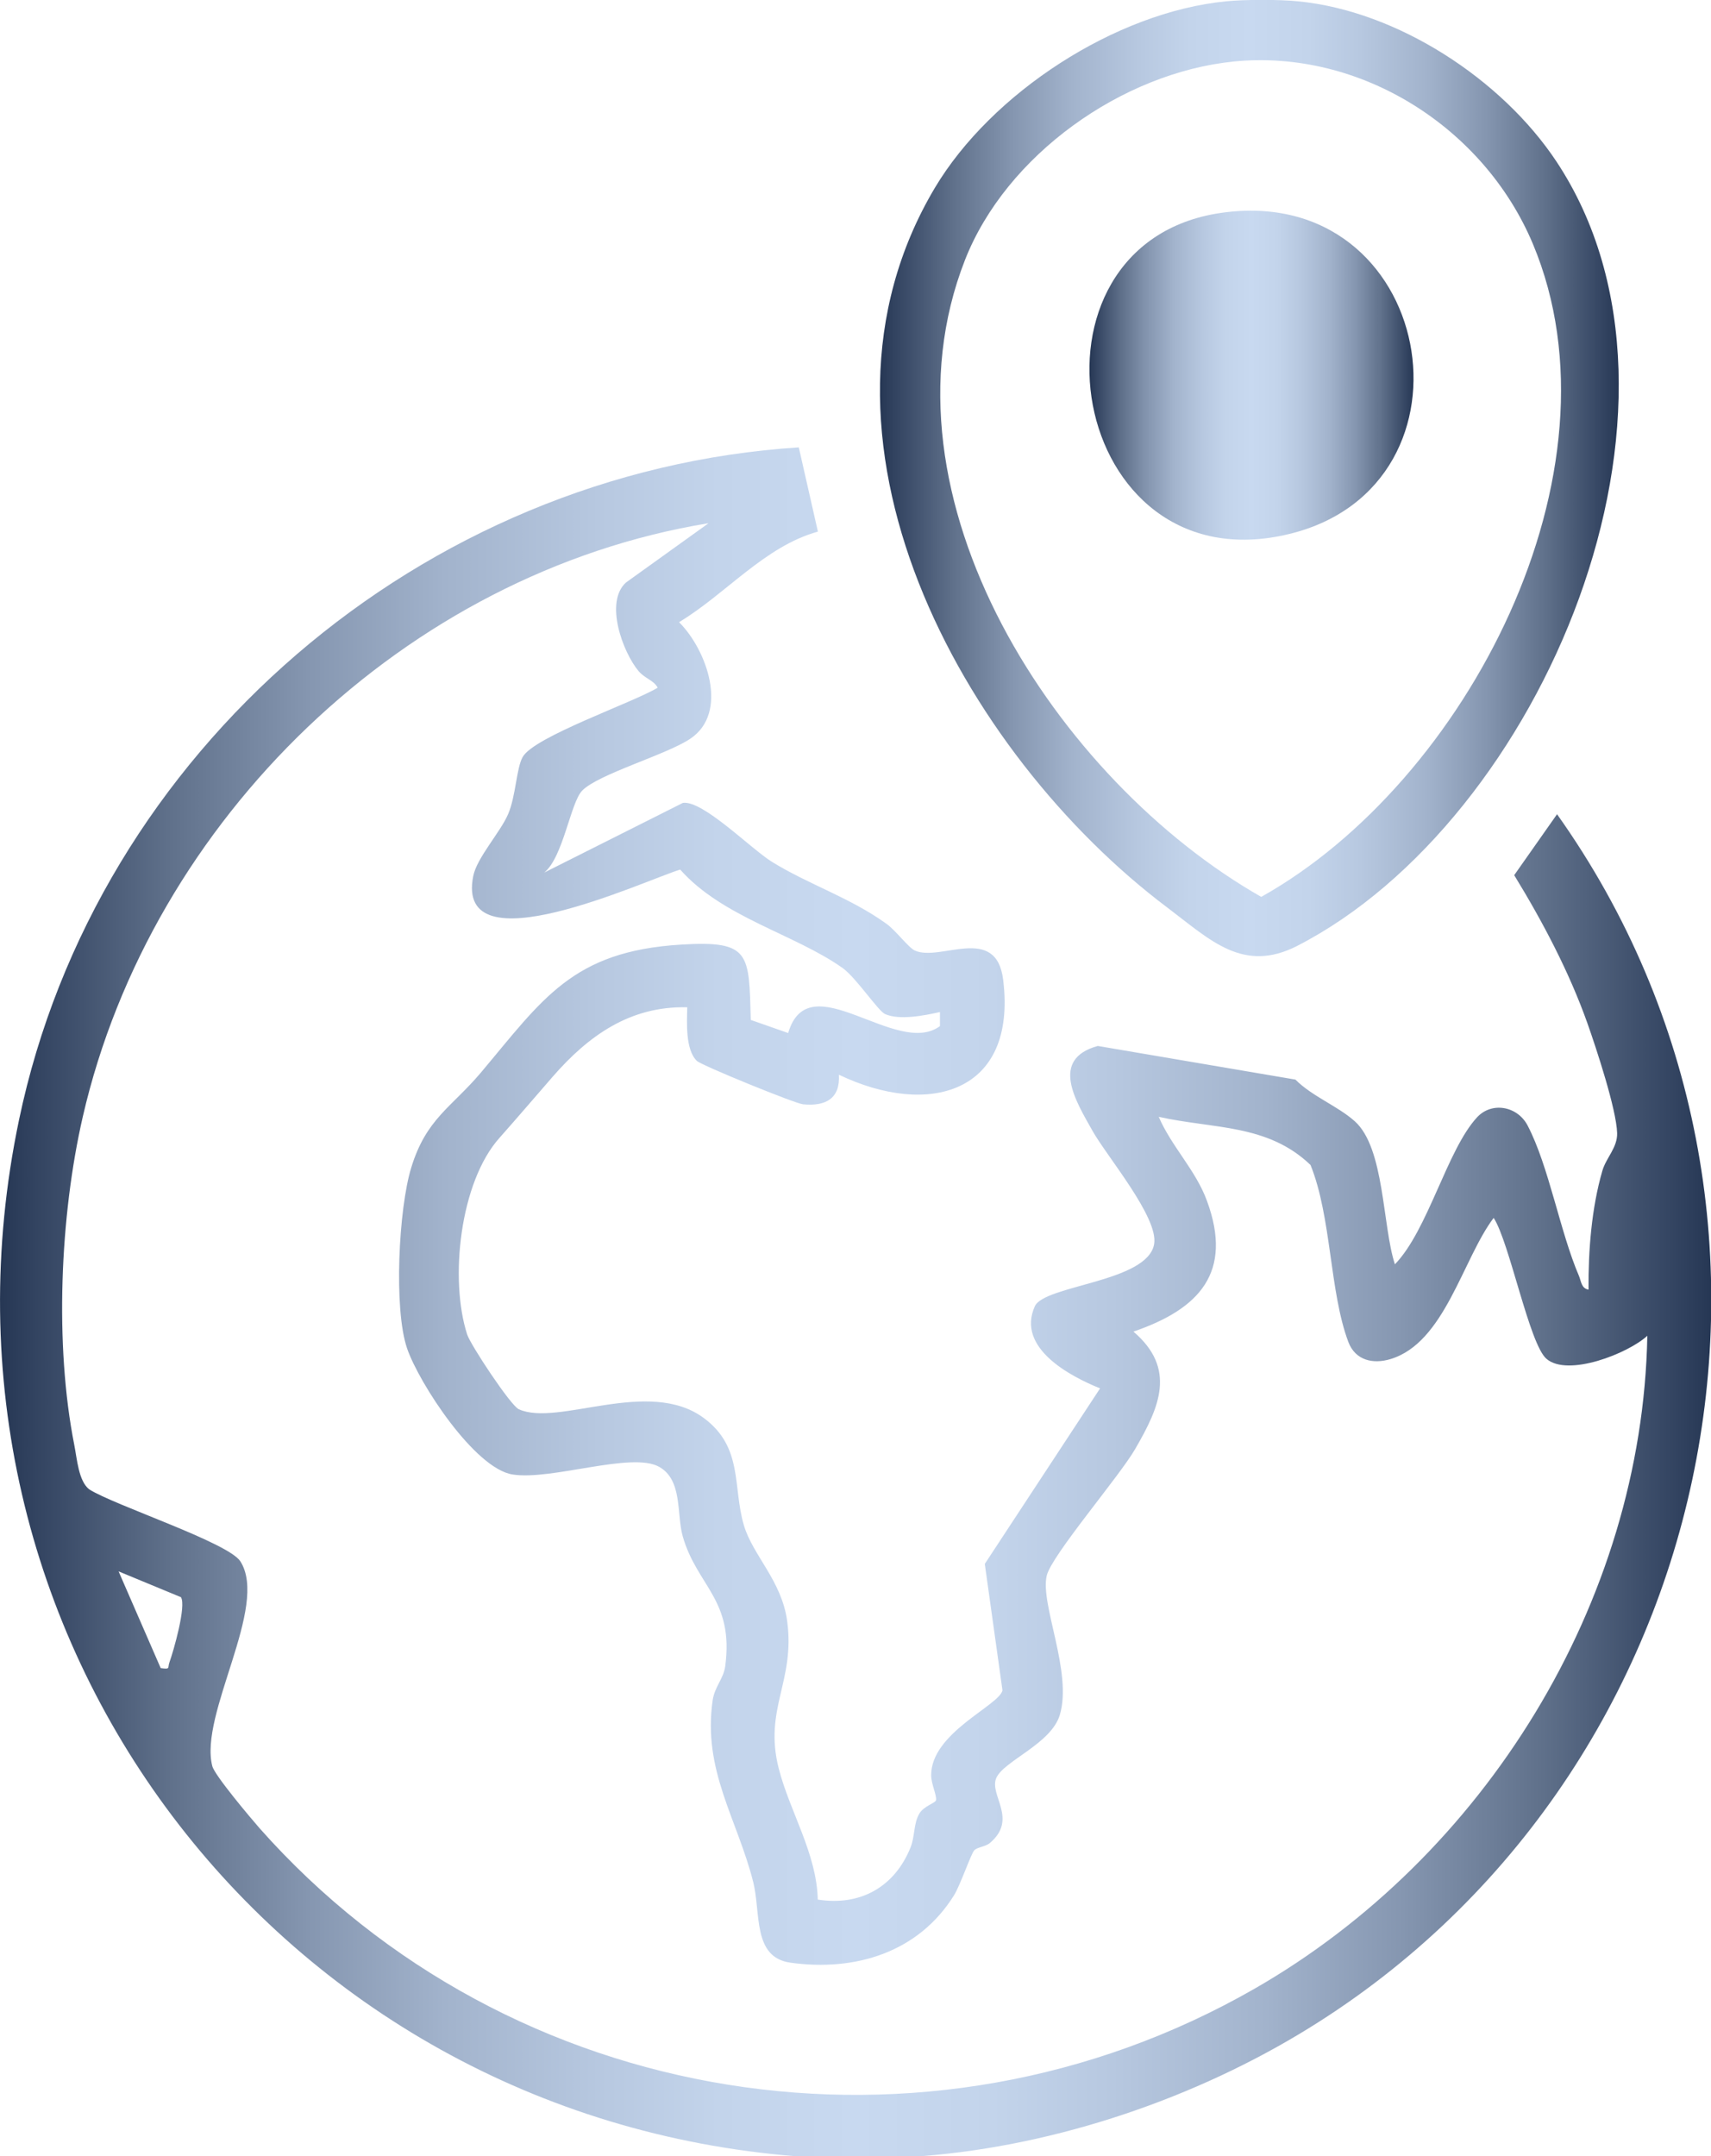
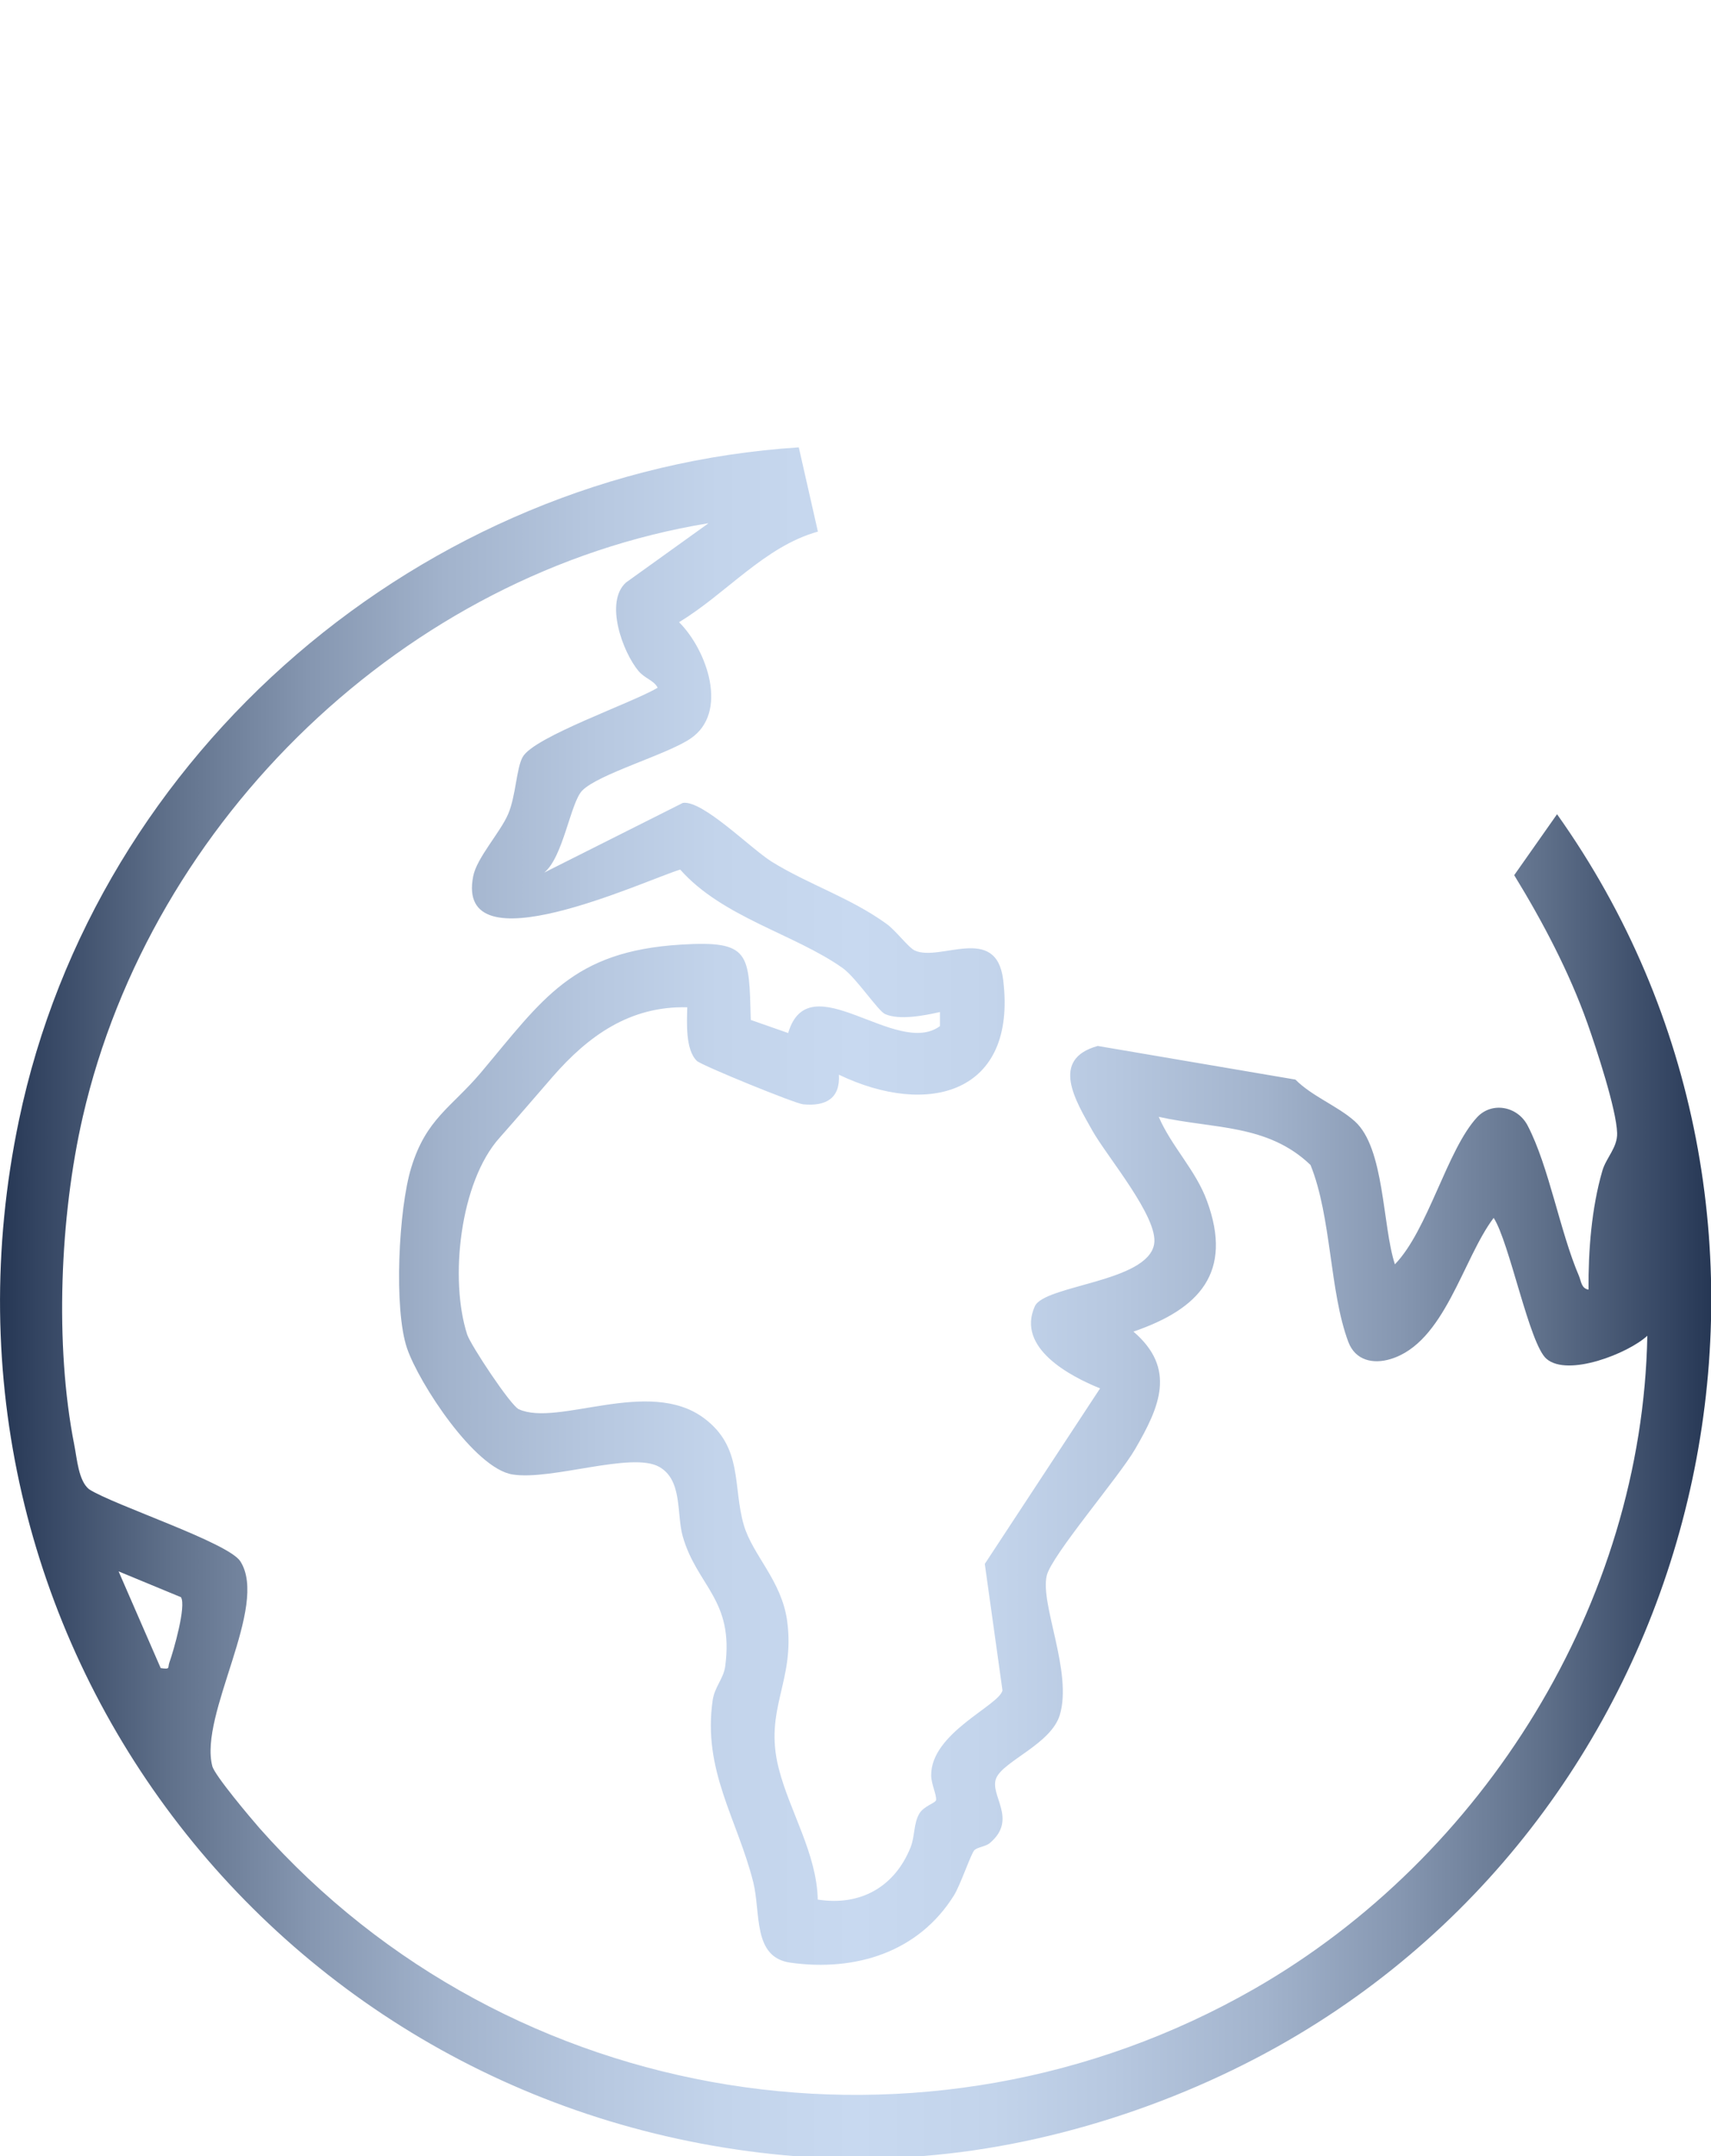
<svg xmlns="http://www.w3.org/2000/svg" xmlns:xlink="http://www.w3.org/1999/xlink" id="Layer_1" viewBox="0 0 119.03 150">
  <defs>
    <style>.cls-1{fill:url(#linear-gradient-2);}.cls-2{fill:url(#linear-gradient-3);}.cls-3{fill:url(#linear-gradient);}</style>
    <linearGradient id="linear-gradient" x1="0" y1="90.56" x2="119.03" y2="90.56" gradientUnits="userSpaceOnUse">
      <stop offset="0" stop-color="#263754" />
      <stop offset=".02" stop-color="#324360" />
      <stop offset=".1" stop-color="#60718b" />
      <stop offset=".18" stop-color="#8596b0" />
      <stop offset=".26" stop-color="#a2b3cc" />
      <stop offset=".35" stop-color="#b7c8e0" />
      <stop offset=".42" stop-color="#c3d4eb" />
      <stop offset=".5" stop-color="#c8d9f0" />
      <stop offset=".58" stop-color="#c3d4eb" />
      <stop offset=".65" stop-color="#b7c8e0" />
      <stop offset=".74" stop-color="#a2b3cc" />
      <stop offset=".82" stop-color="#8596b0" />
      <stop offset=".9" stop-color="#60718b" />
      <stop offset=".98" stop-color="#324360" />
      <stop offset="1" stop-color="#263754" />
    </linearGradient>
    <linearGradient id="linear-gradient-2" x1="61.21" y1="33.26" x2="112.61" y2="33.26" xlink:href="#linear-gradient" />
    <linearGradient id="linear-gradient-3" x1="75.79" y1="26.1" x2="98.34" y2="26.1" xlink:href="#linear-gradient" />
  </defs>
  <path class="cls-3" d="M55.42,150C19.27,147.14-6.19,113.8,1.32,77.92c5.37-25.69,28.07-45.11,54.25-46.8l1.33,5.86c-3.71,1.03-6.4,4.34-9.66,6.3,1.93,1.92,3.5,6.29.78,8.11-1.65,1.11-6.41,2.46-7.52,3.61-.81.83-1.32,4.64-2.64,5.7l9.65-4.85c1.39-.19,4.7,3.17,6.19,4.1,2.57,1.59,5.45,2.49,7.98,4.32.63.45,1.52,1.65,1.96,1.85,1.76.81,5.67-1.88,6.15,2.05.97,7.93-5.24,9.56-11.43,6.59.1,1.66-.92,2.21-2.49,2.06-.58-.06-7.07-2.71-7.39-3.02-.81-.79-.69-2.67-.67-3.73-3.99-.1-6.89,1.99-9.37,4.84-1.25,1.44-2.43,2.82-3.68,4.23-2.77,3.08-3.5,9.86-2.26,13.69.23.72,3.02,4.94,3.59,5.2,2.72,1.24,9.03-2.23,12.87.61,2.76,2.04,2,4.79,2.79,7.46.62,2.1,2.62,3.84,3.01,6.65.58,4.19-1.64,6.12-.59,10.25.76,3,2.65,5.93,2.72,9.14,2.97.47,5.36-.89,6.46-3.64.3-.75.2-1.64.6-2.33.31-.54,1.13-.74,1.17-.95.05-.35-.34-1.13-.34-1.72-.02-2.96,4.72-4.85,4.96-5.91l-1.23-8.8,8.02-12.21c-2.08-.84-5.84-2.81-4.54-5.71.67-1.48,7.83-1.67,8.3-4.32.33-1.85-3.3-6.12-4.29-7.89-1.15-2.05-2.99-4.97.37-5.9l13.75,2.34c1.16,1.17,2.95,1.84,4.13,2.9,2.08,1.86,1.91,7.25,2.79,9.95,2.31-2.38,3.63-7.98,5.72-10.23,1.02-1.1,2.8-.78,3.51.57,1.49,2.85,2.25,7.39,3.58,10.48.15.36.16.86.66.94-.02-2.71.21-5.67.96-8.26.26-.91,1.06-1.62,1.03-2.63-.05-1.66-1.45-5.89-2.06-7.62-1.27-3.58-3.12-7.09-5.1-10.32l2.98-4.24c19.81,27.87,11.24,67.35-17.93,84.85-8,4.8-17.76,7.98-27.04,8.55h-7.91ZM49.27,36.4c-21.04,3.45-38.75,20.59-43.51,41.28-1.59,6.92-1.97,15.88-.59,22.85.19.95.29,2.48,1.03,3.07,1.74,1.11,9.68,3.7,10.52,5.01,2.01,3.14-2.89,10.64-1.95,14.25.17.65,2.67,3.61,3.29,4.32,17.38,19.61,46.41,24.23,69.2,11.17,16-9.17,26.99-26.87,27.34-45.43-1.33,1.23-5.54,2.89-7.02,1.6-1.19-1.02-2.57-8.11-3.67-9.8-2.16,2.86-3.4,8.68-7.17,9.82-1.22.37-2.45.1-2.94-1.19-1.32-3.53-1.16-8.66-2.63-12.31-2.99-2.87-6.77-2.5-10.56-3.35.89,2.07,2.58,3.71,3.36,5.86,1.82,4.96-.53,7.51-5.12,9.08,3.01,2.58,1.82,5.24.12,8.17-1.11,1.92-5.81,7.39-6.15,8.8-.48,1.98,1.8,6.7.91,9.69-.6,2.02-3.9,3.2-4.42,4.39-.52,1.19,1.53,2.84-.44,4.52-.3.26-.88.29-1.09.51-.23.24-.96,2.4-1.41,3.13-2.47,3.97-6.86,5.32-11.38,4.69-2.65-.37-2.05-3.45-2.59-5.61-1.11-4.39-3.53-7.76-2.82-12.65.14-.94.75-1.49.87-2.35.63-4.66-1.98-5.59-2.96-9.07-.43-1.56,0-3.89-1.63-4.81-1.9-1.08-7.48.96-10.2.53-2.64-.41-6.51-6.35-7.34-8.77-.94-2.73-.59-9.73.29-12.58,1.04-3.4,2.78-4.17,4.83-6.59,4.31-5.12,6.36-8.46,13.93-8.92,4.86-.3,4.73.61,4.86,5.24l2.6.91c1.45-4.9,7.53,1.75,10.56-.48v-.98c-1.06.24-2.82.59-3.82.14-.49-.22-2.01-2.53-2.95-3.2-3.31-2.35-8.37-3.53-11.3-6.85-2.47.75-15.69,6.96-14.4.46.25-1.28,1.88-3.04,2.43-4.32.54-1.26.57-3.18,1.01-3.97.8-1.42,7.65-3.77,9.39-4.82-.25-.51-.88-.63-1.33-1.16-1.1-1.32-2.38-4.8-.87-6.16l5.71-4.1ZM12.6,111.11l-4.35-1.8,2.93,6.73c.71.09.46,0,.61-.41.29-.81,1.18-3.92.8-4.52Z" />
-   <path class="cls-1" d="M90.29.09c6.93.67,14.2,5.43,17.99,11.15,11.25,16.99-1.06,45.83-18.02,54.55-3.77,1.94-6.05-.39-9.03-2.64-14.31-10.76-26.47-32.83-16.19-50.09C68.97,6.48,77.59.84,85.31.09c1.3-.13,3.68-.13,4.98,0ZM85.83,4.28c-7.77.78-15.84,6.51-18.7,13.81-6.48,16.56,6.44,36.23,20.61,44.3,14.26-7.98,25.55-29.55,18.9-45.42-3.39-8.09-11.98-13.57-20.82-12.69Z" />
-   <path class="cls-2" d="M84.94,14.81c14.86-2.15,18.64,18.94,4.77,22.33-15.45,3.78-19.45-20.2-4.77-22.33Z" />
</svg>